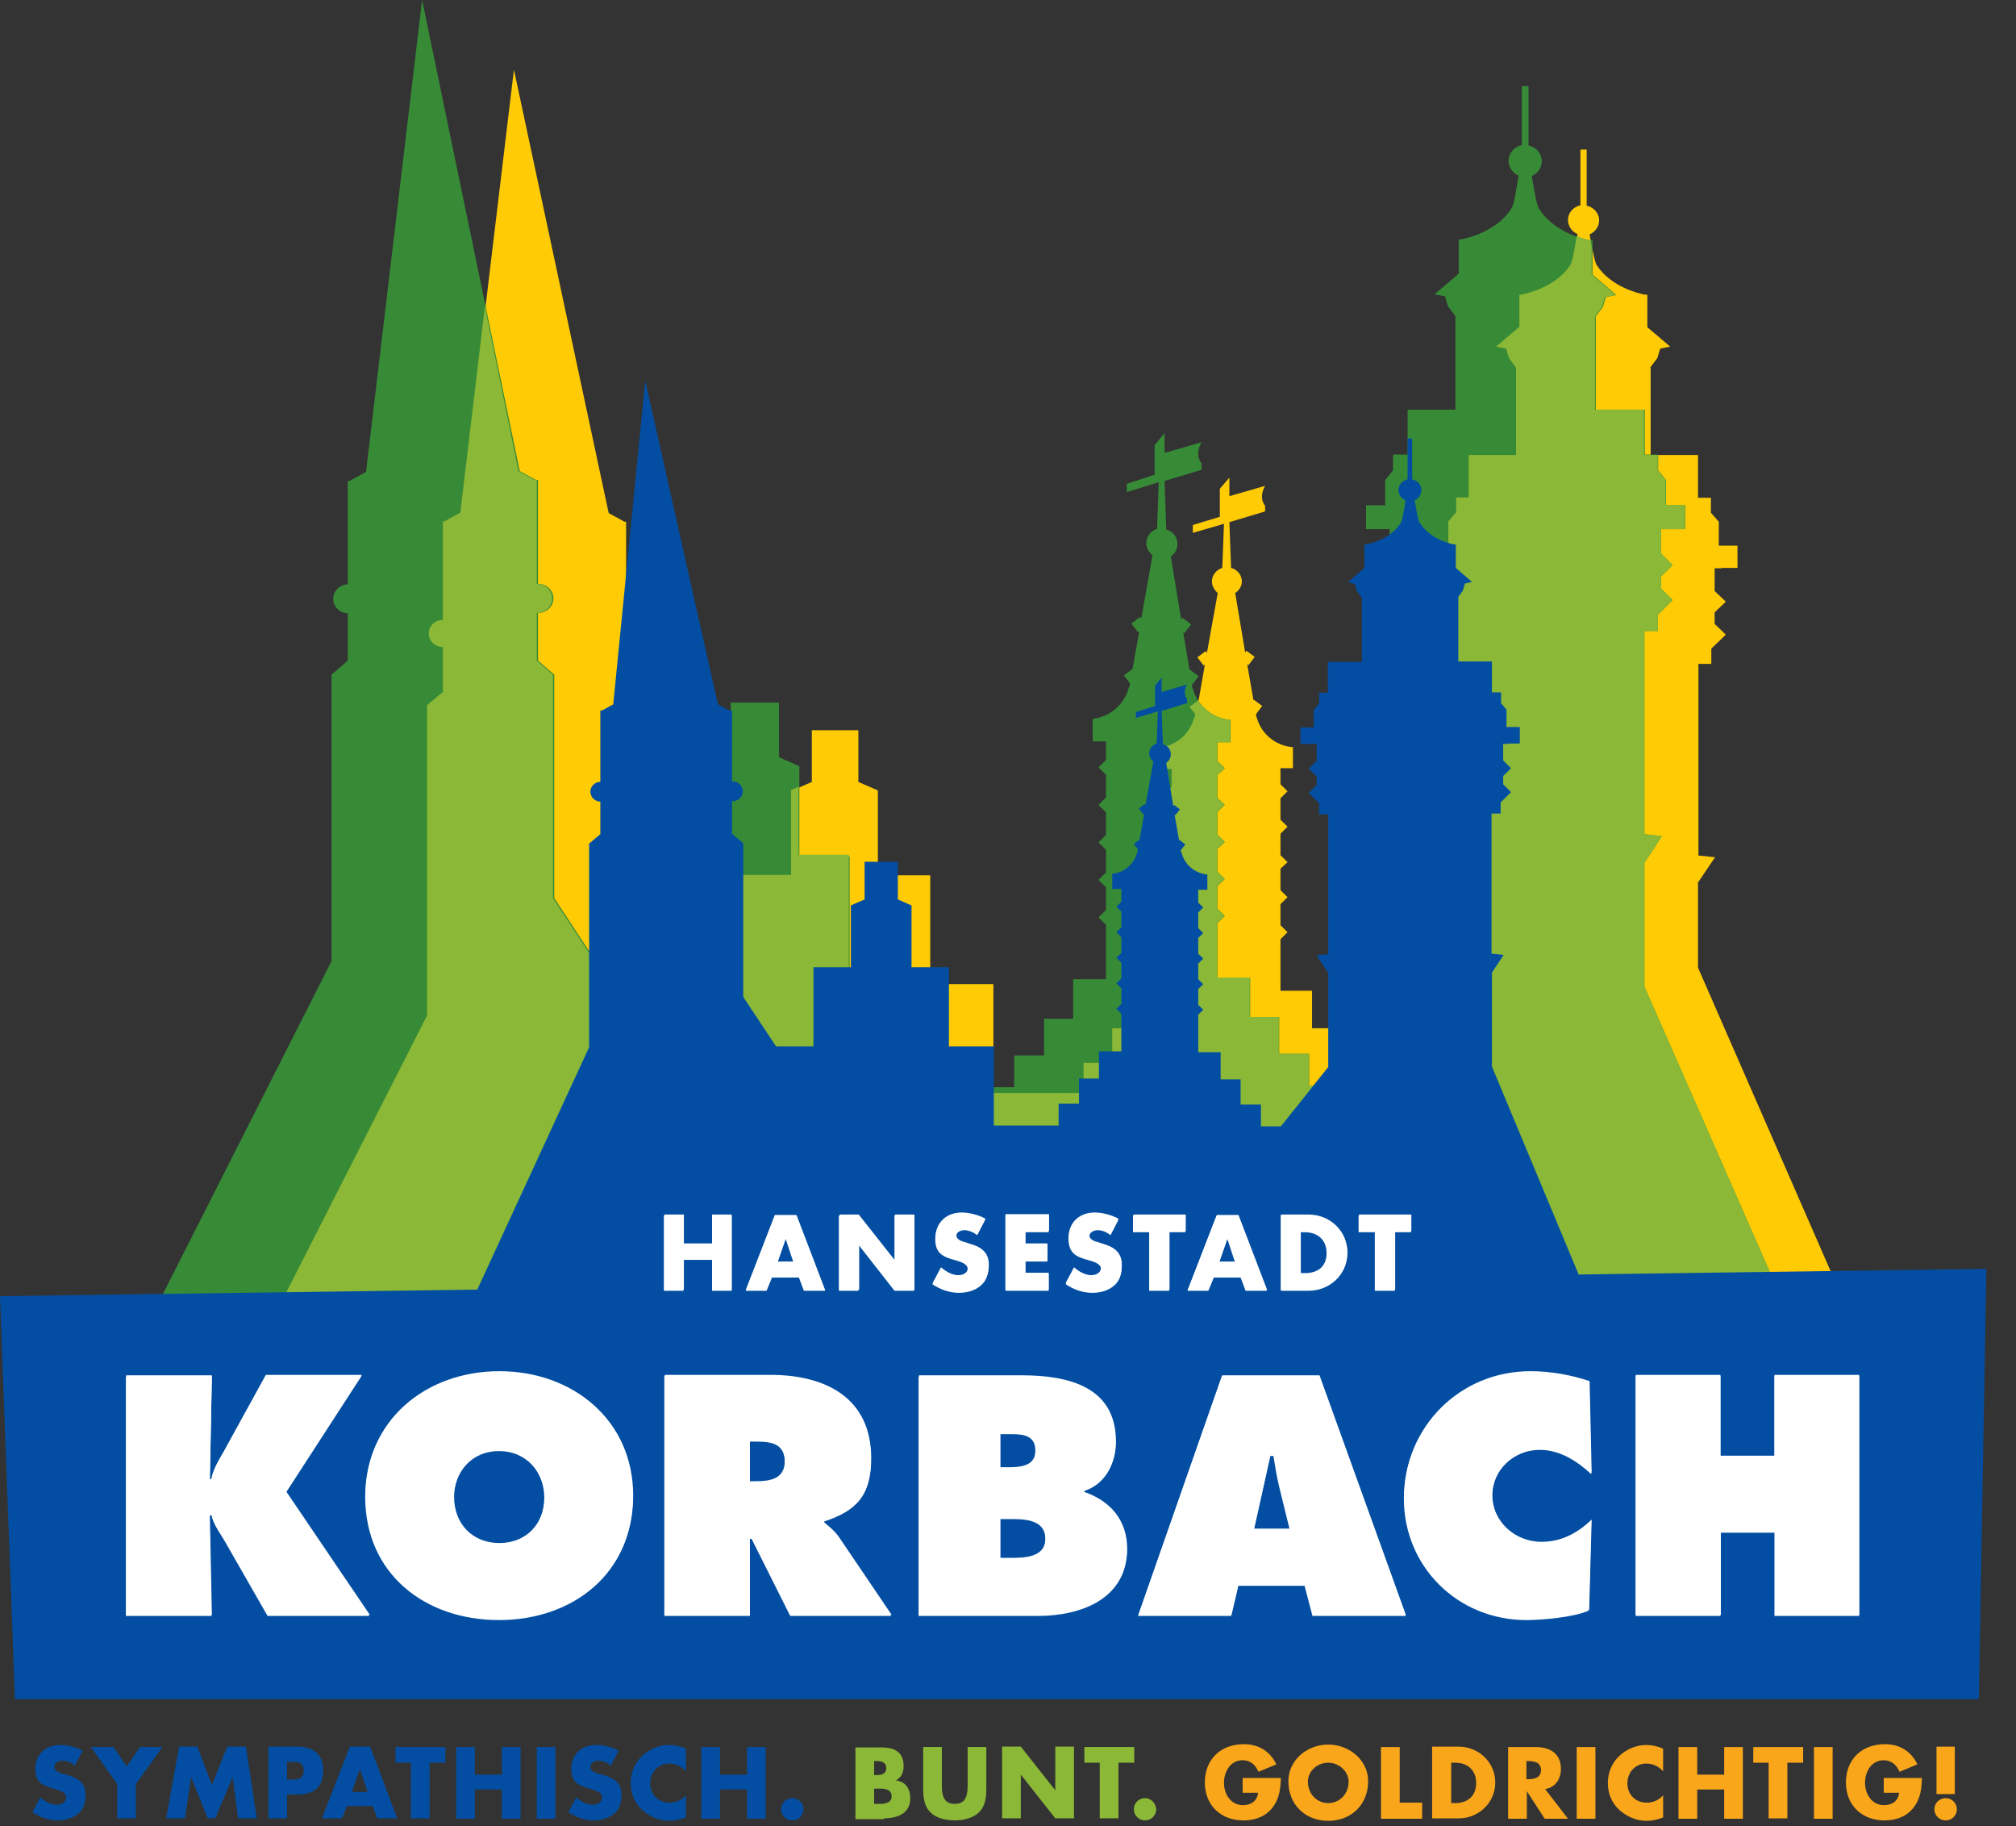
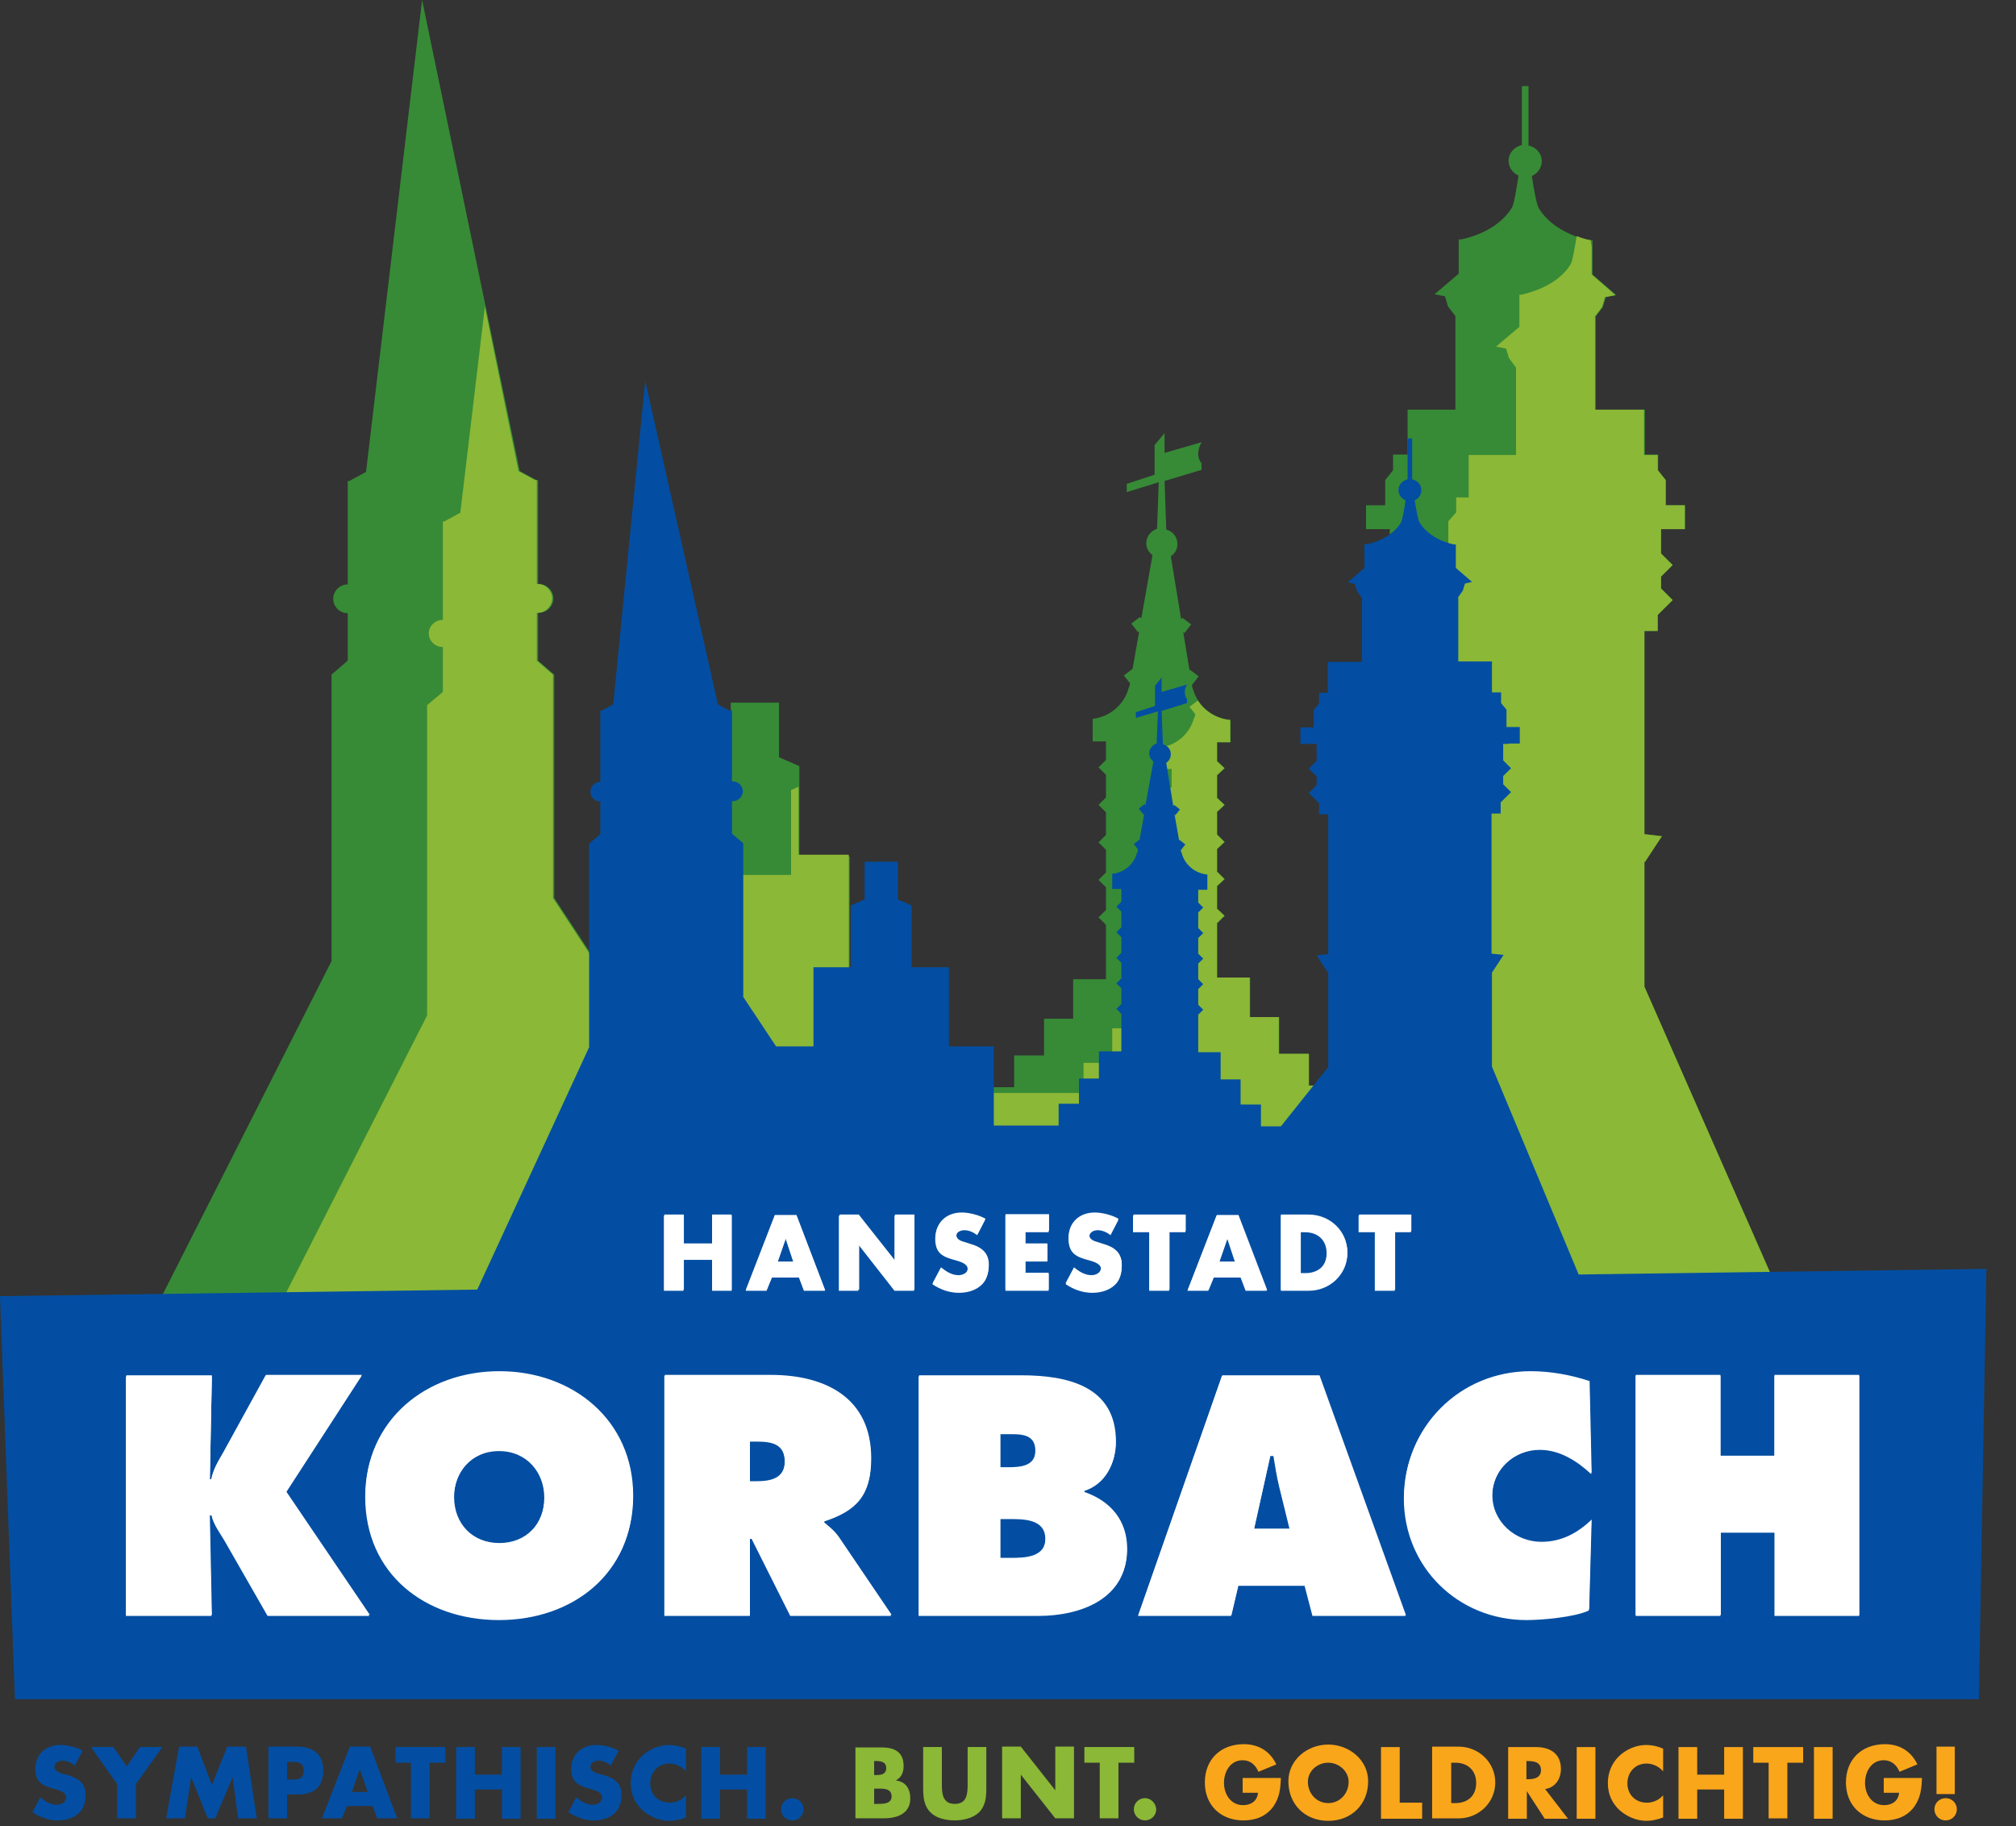
<svg xmlns="http://www.w3.org/2000/svg" width="53" height="48" viewBox="0 0 53 48" fill="none">
  <rect x="0" y="0" width="53" height="48" fill="#333333" stroke="none" />
-   <path d="M45.263 14.927H45.678V14.342H45.187V13.714L44.979 13.475V13.085H44.64V11.959H43.395V9.662H43.384L43.57 9.413L43.646 9.164L43.909 9.11L43.308 8.601V7.745H43.242C43.057 7.712 42.336 7.528 41.975 6.965C41.921 6.878 41.855 6.499 41.79 6.163C41.932 6.098 42.041 5.957 42.041 5.795C42.041 5.6 41.899 5.448 41.713 5.405V3.932H41.549V5.394C41.364 5.437 41.222 5.589 41.222 5.784C41.222 5.947 41.331 6.098 41.473 6.152C41.418 6.499 41.353 6.867 41.298 6.954C40.938 7.528 40.195 7.702 40.009 7.745H39.955V8.59L39.343 9.11L39.605 9.164L39.682 9.413L39.867 9.662V11.959H38.611V13.075H38.283V13.465L38.076 13.703V14.331H37.584V14.916H37.967H38.185V15.523L37.901 15.805L38.185 16.086V16.4L37.901 16.682L38.283 17.05V17.451H38.6H38.611V22.488L38.174 22.532L38.611 23.182V26.583L36.7 28.728H35.979V27.937H35.225V27.027H34.493V26.042H33.663V24.688L33.849 24.503L33.663 24.319V23.767L33.849 23.582L33.663 23.398V22.835L33.849 22.662L33.663 22.478V21.914L33.849 21.73L33.663 21.546V20.983L33.849 20.799L33.663 20.614V20.192H33.991V19.639C33.532 19.607 33.15 19.282 33.041 18.859L33.03 18.849L33.019 18.773L33.183 18.556L32.964 18.394L32.953 18.404L32.789 17.462L32.822 17.484L32.986 17.267L32.768 17.105L32.735 17.148L32.473 15.588C32.571 15.523 32.648 15.415 32.648 15.284C32.648 15.111 32.527 14.97 32.364 14.927V14.905L32.32 13.725L33.259 13.443V13.291C33.259 13.291 33.073 13.107 33.259 12.771L32.32 13.042V12.555L32.069 12.847V13.584L31.359 13.8V14.006L32.178 13.768L32.134 14.927C31.97 14.981 31.861 15.122 31.861 15.284C31.861 15.404 31.927 15.512 32.014 15.588L31.73 17.159L31.697 17.115L31.479 17.278L31.643 17.494L31.675 17.473L31.512 18.404L31.293 18.567L31.446 18.762L31.435 18.805V18.816L31.424 18.849L31.413 18.859C31.304 19.271 30.954 19.585 30.507 19.639L30.496 19.65V20.203H30.823V20.669L30.638 20.853L30.823 21.037V21.6L30.638 21.784L30.823 21.968V22.532L30.638 22.716L30.823 22.9V23.463L30.638 23.648L30.823 23.832V24.395L30.638 24.579L30.823 24.763V26.042H29.993V27.027H29.262V27.937H28.508V28.728H26.116V25.868H24.456V23.008H23.079V20.777L22.555 20.549H22.566V19.195H21.343V20.549H21.354L20.829 20.777V23.008H19.453V25.868H18.077L16.875 24.081V18.534L16.46 18.188V17.007C16.471 17.007 16.471 17.007 16.482 17.007C16.69 17.007 16.854 16.845 16.854 16.649C16.854 16.454 16.69 16.292 16.482 16.292C16.471 16.292 16.471 16.292 16.46 16.292V13.714H16.417L16.002 13.486L13.511 1.83L12.113 13.497L11.698 13.725H11.654V16.292C11.447 16.292 11.283 16.454 11.283 16.649C11.283 16.845 11.447 17.007 11.654 17.007V18.188L11.239 18.534V24.081V26.692L7.482 34.058H10.06H48.409L44.64 25.435V23.171L44.651 23.182L45.088 22.532L44.651 22.488V17.451H44.99V17.05L45.372 16.682L45.077 16.4V16.097L45.372 15.815L45.077 15.534V14.938H45.263V14.927Z" fill="#FFCB05" />
  <path d="M43.876 13.909H44.302V13.281H43.799V12.62L43.592 12.36V11.949H43.242V10.768H41.953V8.33H41.943L42.139 8.07L42.216 7.811L42.489 7.756L41.866 7.215V6.316H41.779C41.582 6.272 40.839 6.088 40.457 5.481C40.402 5.395 40.326 4.994 40.271 4.626C40.424 4.561 40.533 4.409 40.533 4.236C40.533 4.03 40.381 3.867 40.184 3.824V2.264H40.009V3.813C39.813 3.857 39.66 4.019 39.66 4.225C39.66 4.398 39.769 4.55 39.922 4.615C39.867 4.972 39.802 5.373 39.747 5.46C39.376 6.066 38.6 6.261 38.404 6.294H38.349V7.193L37.715 7.735L37.989 7.789L38.065 8.049L38.262 8.309V10.768H37.005V11.949H36.623V12.36L36.416 12.62V13.281H35.913V13.909H36.306H36.536V14.549L36.241 14.841L36.536 15.133V15.469L36.241 15.762L36.634 16.152V16.574H36.962H36.973V21.926L36.525 21.98L36.973 22.662V26.259L35.16 28.534H34.417V27.7H33.63V26.736H32.866V25.696H32.003V24.266L32.2 24.071L32.003 23.887V23.291L32.2 23.107L32.003 22.912V22.316L32.2 22.132L32.003 21.937V21.341L32.2 21.157L32.003 20.973V20.377L32.2 20.192L32.003 20.008V19.51H32.352V18.925C31.872 18.882 31.479 18.546 31.359 18.102L31.348 18.091L31.337 18.004L31.512 17.777L31.282 17.603L31.271 17.614L31.107 16.618L31.14 16.639L31.315 16.412L31.085 16.238L31.053 16.282L30.78 14.624C30.889 14.549 30.954 14.44 30.954 14.299C30.954 14.115 30.834 13.964 30.66 13.92V13.899L30.616 12.642L31.588 12.35V12.176C31.588 12.176 31.391 11.981 31.588 11.624L30.616 11.905V11.385L30.354 11.7V12.479L29.622 12.718V12.934L30.463 12.675L30.419 13.899C30.255 13.953 30.135 14.104 30.135 14.278C30.135 14.408 30.201 14.516 30.299 14.592L30.004 16.26L29.971 16.217L29.742 16.39L29.917 16.618L29.95 16.596L29.775 17.582L29.545 17.755L29.709 17.961L29.698 18.004V18.015L29.687 18.058L29.677 18.069C29.567 18.503 29.196 18.838 28.737 18.893L28.726 18.903V19.488H29.076V19.976L28.879 20.171L29.076 20.366V20.962L28.879 21.157L29.076 21.352V21.947L28.879 22.142L29.076 22.337V22.933L28.879 23.128L29.076 23.323V23.919L28.879 24.114L29.076 24.309V25.739H28.213V26.779H27.448V27.743H26.662V28.577H24.172V25.544H22.337V22.511H21.015V20.138L20.469 19.9H20.48V18.47H19.213V19.867H19.224L18.677 20.106V22.467H17.247V25.501H15.816L14.571 23.605V17.733L14.145 17.365V16.108C14.156 16.108 14.156 16.108 14.166 16.108C14.374 16.108 14.549 15.935 14.549 15.729C14.549 15.524 14.374 15.35 14.166 15.35C14.156 15.35 14.156 15.35 14.145 15.35V12.62H14.101L13.664 12.382L11.097 0L9.623 12.404L9.186 12.642H9.142V15.361C8.935 15.361 8.76 15.534 8.76 15.74C8.76 15.946 8.935 16.119 9.142 16.119V17.365L8.716 17.733V23.605V25.262L4.26 34.059H46.803L43.231 25.934V22.652L43.242 22.662L43.69 21.98L43.231 21.926V16.585H43.581V16.163L43.974 15.773L43.668 15.469V15.155L43.974 14.852L43.668 14.549V13.909H43.876Z" fill="#378B36" />
  <path d="M11.228 26.692L7.482 34.058H7.547H46.803L43.231 25.934V22.651L43.242 22.662L43.69 21.98L43.231 21.926V16.585H43.581V16.163L43.974 15.773L43.668 15.469V15.155L43.974 14.852L43.668 14.548V13.909H43.865H44.291V13.281H43.788V12.62L43.581 12.36V11.959H43.384H43.221V10.768H41.932V8.33H41.921L42.117 8.07L42.194 7.81L42.467 7.756L41.844 7.214V6.478C41.833 6.424 41.822 6.37 41.812 6.305H41.779C41.713 6.294 41.593 6.261 41.451 6.207C41.396 6.532 41.342 6.868 41.287 6.955C40.927 7.529 40.184 7.702 39.998 7.745H39.944V8.59L39.332 9.11L39.594 9.164L39.671 9.414L39.856 9.663V11.959H38.611V13.075H38.283V13.465L38.076 13.703V14.332H37.584V14.917H37.967H38.185V15.523L37.901 15.805L38.185 16.087V16.401L37.901 16.682L38.283 17.051V17.452H38.6H38.611V22.489L38.174 22.532L38.611 23.182V26.584L36.7 28.729H35.979V27.938H35.629L35.149 28.534H34.406V27.7H33.62V26.735H32.855V25.695H31.992V24.265L32.189 24.07L31.992 23.886V23.291L32.189 23.106L31.992 22.911V22.316L32.189 22.131L31.992 21.936V21.341L32.189 21.156L31.992 20.972V20.377L32.189 20.192L31.992 20.008V19.51H32.342V18.925C31.981 18.892 31.675 18.697 31.49 18.416L31.271 18.578L31.424 18.773L31.413 18.817V18.827L31.402 18.86L31.391 18.871C31.282 19.282 30.933 19.596 30.485 19.651L30.474 19.662V20.214H30.802V20.68L30.616 20.864L30.802 21.048V21.611L30.616 21.796L30.802 21.98V22.543L30.616 22.727L30.802 22.911V23.475L30.616 23.659L30.802 23.843V24.406L30.616 24.59L30.802 24.775V26.042H29.971V27.028H29.24V27.938H28.486V28.729H26.094V28.534H24.15V25.5H22.315V22.467H20.993V20.68L20.797 20.766V22.998H19.42V25.858H18.044L17.214 24.634V25.5H15.783L14.538 23.605V17.733L14.112 17.365V16.108C14.123 16.108 14.123 16.108 14.134 16.108C14.341 16.108 14.516 15.935 14.516 15.729C14.516 15.523 14.341 15.35 14.134 15.35C14.123 15.35 14.123 15.35 14.112 15.35V12.62H14.068L13.631 12.382L12.747 8.059L12.102 13.476L11.687 13.703H11.643V16.293C11.436 16.293 11.272 16.455 11.272 16.65C11.272 16.845 11.436 17.007 11.643 17.007V18.188L11.228 18.535V24.081V26.692Z" fill="#8BB836" />
  <path d="M39.66 19.543H39.955V19.109H39.605V18.654L39.463 18.481V18.199H39.223V17.387H38.338V15.708H38.327L38.458 15.524L38.513 15.339L38.699 15.296L38.273 14.928V14.31H38.229C38.098 14.289 37.584 14.159 37.322 13.736C37.279 13.671 37.235 13.4 37.191 13.151C37.3 13.108 37.366 13 37.366 12.88C37.366 12.74 37.268 12.631 37.126 12.599V11.526H37.005V12.599C36.874 12.631 36.765 12.74 36.765 12.88C36.765 13 36.842 13.108 36.951 13.151C36.918 13.4 36.864 13.671 36.831 13.736C36.569 14.159 36.044 14.289 35.902 14.31H35.87V14.928L35.433 15.307L35.618 15.35L35.673 15.534L35.804 15.719V17.398H34.908V18.21H34.679V18.492L34.537 18.665V19.12H34.188V19.553H34.461H34.614V19.998L34.406 20.203L34.614 20.409V20.637L34.406 20.843L34.679 21.113V21.406H34.908H34.919V25.078L34.614 25.111L34.919 25.577V28.047L33.674 29.607H33.15V29.032H32.615V28.372H32.09V27.657H31.501V26.671L31.632 26.541L31.501 26.411V25.999L31.632 25.869L31.501 25.739V25.328L31.632 25.198L31.501 25.067V24.656L31.632 24.526L31.501 24.396V23.984L31.632 23.854L31.501 23.724V23.388H31.741V22.988C31.413 22.955 31.14 22.728 31.064 22.413L31.053 22.403L31.042 22.348L31.162 22.197L31.009 22.078L30.998 22.088L30.878 21.406L30.9 21.428L31.02 21.276L30.867 21.157L30.845 21.189L30.66 20.052C30.736 19.998 30.78 19.922 30.78 19.824C30.78 19.694 30.692 19.597 30.572 19.564V19.553L30.539 18.687L31.206 18.481V18.373C31.206 18.373 31.075 18.232 31.206 17.994L30.539 18.189V17.809L30.365 18.026V18.557L29.862 18.719V18.871L30.441 18.698L30.408 19.543C30.299 19.575 30.212 19.683 30.212 19.803C30.212 19.889 30.255 19.965 30.321 20.019L30.113 21.168L30.092 21.135L29.939 21.254L30.059 21.406L30.081 21.395L29.96 22.067L29.808 22.186L29.917 22.327L29.906 22.359C29.906 22.359 29.906 22.359 29.906 22.37V22.403H29.895C29.819 22.706 29.567 22.933 29.25 22.966H29.24V23.367H29.48V23.703L29.349 23.832L29.48 23.962V24.374L29.349 24.504L29.48 24.634V25.046L29.349 25.176L29.48 25.306V25.718L29.349 25.848L29.48 25.977V26.389L29.349 26.519L29.48 26.649V27.635H28.89V28.35H28.366V29.011H27.831V29.585H26.127V27.505H24.947V25.425H23.964V23.8L23.593 23.637H23.604V22.652H22.73V23.637H22.741L22.369 23.8V25.425H21.386V27.505H20.403L19.54 26.205V22.164L19.245 21.915V21.059C19.256 21.059 19.256 21.059 19.267 21.059C19.409 21.059 19.529 20.94 19.529 20.799C19.529 20.659 19.409 20.539 19.267 20.539C19.256 20.539 19.256 20.539 19.245 20.539V18.676H19.169L18.874 18.514L16.963 10.01L16.122 18.514L15.827 18.676H15.783V20.55C15.641 20.55 15.521 20.669 15.521 20.81C15.521 20.951 15.641 21.07 15.783 21.07V21.926L15.488 22.175V26.216V27.526L12.473 34.059H41.735L39.223 28.036V25.555V25.566L39.529 25.1L39.212 25.067V21.384H39.452V21.092L39.725 20.821L39.518 20.615V20.398L39.725 20.193L39.518 19.987V19.553H39.66V19.543Z" fill="#034EA2" />
  <path d="M0 34.069L0.393 44.663H52.024L52.221 33.353L0 34.069Z" fill="#034EA2" />
  <path d="M50.91 47.157H51.391V45.911H50.91V47.157ZM51.15 47.265C50.986 47.265 50.855 47.395 50.855 47.557C50.855 47.72 50.986 47.85 51.15 47.85C51.314 47.85 51.445 47.72 51.445 47.557C51.445 47.395 51.314 47.265 51.15 47.265ZM49.523 46.745V47.124H49.927C49.905 47.341 49.741 47.449 49.534 47.449C49.206 47.449 49.031 47.157 49.031 46.864C49.031 46.572 49.195 46.268 49.523 46.268C49.719 46.268 49.861 46.387 49.938 46.572L50.407 46.377C50.244 46.03 49.938 45.846 49.556 45.846C48.944 45.846 48.529 46.246 48.529 46.853C48.529 47.449 48.944 47.85 49.545 47.85C49.861 47.85 50.145 47.742 50.331 47.481C50.495 47.243 50.517 47.016 50.528 46.734H49.523V46.745ZM48.179 45.922H47.688V47.806H48.179V45.922ZM47 46.333H47.404V45.922H46.093V46.333H46.497V47.796H46.989V46.333H47ZM44.619 46.647V45.922H44.127V47.806H44.619V47.037H45.328V47.806H45.82V45.922H45.328V46.647H44.619ZM43.723 45.965C43.581 45.9 43.428 45.867 43.275 45.867C43.013 45.867 42.74 45.986 42.554 46.171C42.368 46.355 42.27 46.604 42.27 46.864C42.27 47.146 42.368 47.384 42.576 47.579C42.773 47.752 43.024 47.861 43.286 47.861C43.439 47.861 43.559 47.828 43.723 47.774V47.189C43.625 47.308 43.461 47.384 43.297 47.384C42.991 47.384 42.784 47.167 42.784 46.875C42.784 46.582 42.991 46.355 43.286 46.355C43.45 46.355 43.614 46.431 43.723 46.561V45.965ZM41.943 45.922H41.451V47.806H41.943V45.922ZM40.129 46.29H40.173C40.337 46.29 40.512 46.322 40.512 46.528C40.512 46.734 40.326 46.767 40.173 46.767H40.129V46.29ZM40.621 47.026C40.894 46.983 41.036 46.756 41.036 46.496C41.036 46.095 40.752 45.922 40.381 45.922H39.649V47.806H40.14V47.081L40.61 47.806H41.222L40.621 47.026ZM38.142 46.333H38.262C38.578 46.333 38.808 46.528 38.808 46.864C38.808 47.232 38.556 47.395 38.262 47.395H38.152V46.333H38.142ZM37.65 47.796H38.349C38.873 47.796 39.31 47.384 39.31 46.853C39.31 46.322 38.873 45.911 38.349 45.911H37.65V47.796ZM36.798 45.922H36.306V47.806H37.388V47.384H36.798V45.922ZM34.919 46.333C35.214 46.333 35.455 46.572 35.455 46.831C35.455 47.157 35.214 47.395 34.919 47.395C34.624 47.395 34.384 47.157 34.384 46.831C34.384 46.561 34.624 46.333 34.919 46.333ZM34.919 45.856C34.373 45.856 33.871 46.257 33.871 46.821C33.871 47.427 34.308 47.861 34.919 47.861C35.531 47.861 35.968 47.427 35.968 46.821C35.968 46.257 35.465 45.856 34.919 45.856ZM32.669 46.745V47.124H33.073C33.052 47.341 32.888 47.449 32.68 47.449C32.353 47.449 32.178 47.157 32.178 46.864C32.178 46.572 32.342 46.268 32.669 46.268C32.866 46.268 33.008 46.387 33.084 46.572L33.554 46.377C33.39 46.03 33.084 45.846 32.702 45.846C32.09 45.846 31.675 46.246 31.675 46.853C31.675 47.449 32.09 47.85 32.691 47.85C33.008 47.85 33.292 47.742 33.478 47.481C33.641 47.243 33.663 47.016 33.674 46.734H32.669V46.745Z" fill="#FAA61A" />
-   <path d="M30.102 47.264C29.939 47.264 29.808 47.394 29.808 47.557C29.808 47.719 29.939 47.849 30.102 47.849C30.266 47.849 30.397 47.719 30.397 47.557C30.387 47.394 30.255 47.264 30.102 47.264ZM29.414 46.333H29.819V45.921H28.508V46.333H28.912V47.795H29.404V46.333H29.414ZM26.345 47.795H26.837V46.647L27.743 47.795H28.235V45.91H27.743V47.058L26.837 45.91H26.345V47.795ZM25.439 45.921V46.907C25.439 47.156 25.417 47.416 25.1 47.416C24.783 47.416 24.761 47.145 24.761 46.907V45.921H24.27V46.983C24.27 47.221 24.281 47.459 24.466 47.643C24.619 47.795 24.871 47.849 25.1 47.849C25.318 47.849 25.57 47.795 25.733 47.643C25.919 47.459 25.93 47.221 25.93 46.983V45.921H25.439ZM22.981 46.289H23.014C23.145 46.289 23.298 46.3 23.298 46.474C23.298 46.636 23.167 46.658 23.036 46.658H22.981V46.289ZM23.243 47.795C23.593 47.795 23.931 47.665 23.931 47.275C23.931 47.015 23.811 46.831 23.549 46.798C23.702 46.723 23.756 46.582 23.756 46.419C23.756 46.062 23.527 45.932 23.189 45.932H22.489V47.817H23.243V47.795ZM22.981 47.015H23.036C23.2 47.015 23.44 46.993 23.44 47.221C23.44 47.427 23.189 47.416 23.047 47.416H22.981V47.015Z" fill="#8BB836" />
+   <path d="M30.102 47.264C29.939 47.264 29.808 47.394 29.808 47.557C29.808 47.719 29.939 47.849 30.102 47.849C30.266 47.849 30.397 47.719 30.397 47.557C30.387 47.394 30.255 47.264 30.102 47.264ZM29.414 46.333H29.819V45.921H28.508V46.333H28.912V47.795H29.404V46.333H29.414ZM26.345 47.795H26.837V46.647L27.743 47.795H28.235V45.91H27.743V47.058L26.837 45.91H26.345V47.795ZM25.439 45.921V46.907C25.439 47.156 25.417 47.416 25.1 47.416C24.783 47.416 24.761 47.145 24.761 46.907V45.921H24.27V46.983C24.27 47.221 24.281 47.459 24.466 47.643C24.619 47.795 24.871 47.849 25.1 47.849C25.318 47.849 25.57 47.795 25.733 47.643C25.919 47.459 25.93 47.221 25.93 46.983V45.921H25.439ZM22.981 46.289H23.014C23.145 46.289 23.298 46.3 23.298 46.474C23.298 46.636 23.167 46.658 23.036 46.658H22.981V46.289ZM23.243 47.795C23.593 47.795 23.931 47.665 23.931 47.275C23.931 47.015 23.811 46.831 23.549 46.798C23.702 46.723 23.756 46.582 23.756 46.419C23.756 46.062 23.527 45.932 23.189 45.932H22.489V47.817V47.795ZM22.981 47.015H23.036C23.2 47.015 23.44 46.993 23.44 47.221C23.44 47.427 23.189 47.416 23.047 47.416H22.981V47.015Z" fill="#8BB836" />
  <path d="M20.829 47.265C20.665 47.265 20.534 47.395 20.534 47.557C20.534 47.72 20.665 47.85 20.829 47.85C20.993 47.85 21.124 47.72 21.124 47.557C21.124 47.395 20.993 47.265 20.829 47.265ZM18.929 46.647V45.921H18.437V47.806H18.929V47.037H19.639V47.806H20.13V45.921H19.639V46.647H18.929ZM18.033 45.965C17.891 45.9 17.738 45.867 17.585 45.867C17.323 45.867 17.05 45.986 16.864 46.17C16.679 46.355 16.58 46.604 16.58 46.864C16.58 47.145 16.679 47.384 16.886 47.579C17.083 47.752 17.334 47.86 17.596 47.86C17.749 47.86 17.869 47.828 18.033 47.774V47.189C17.935 47.308 17.771 47.384 17.607 47.384C17.301 47.384 17.094 47.167 17.094 46.875C17.094 46.582 17.301 46.355 17.596 46.355C17.76 46.355 17.924 46.431 18.033 46.56V45.965ZM16.264 46.019C16.1 45.921 15.86 45.867 15.674 45.867C15.291 45.867 15.018 46.116 15.018 46.495C15.018 46.864 15.226 46.94 15.532 47.026C15.641 47.059 15.827 47.102 15.827 47.243C15.827 47.373 15.707 47.438 15.586 47.438C15.423 47.438 15.27 47.351 15.149 47.243L14.942 47.633C15.139 47.763 15.368 47.85 15.608 47.85C15.805 47.85 16.002 47.795 16.143 47.676C16.296 47.546 16.34 47.362 16.34 47.167C16.34 46.864 16.133 46.734 15.87 46.658L15.739 46.626C15.652 46.593 15.521 46.56 15.521 46.441C15.521 46.333 15.641 46.279 15.728 46.279C15.849 46.279 15.969 46.333 16.056 46.409L16.264 46.019ZM14.603 45.921H14.112V47.806H14.603V45.921ZM12.484 46.647V45.921H11.993V47.806H12.484V47.037H13.194V47.806H13.686V45.921H13.194V46.647H12.484ZM11.305 46.333H11.709V45.921H10.398V46.333H10.802V47.795H11.294V46.333H11.305ZM9.666 47.102H9.251L9.459 46.506L9.666 47.102ZM9.797 47.471L9.918 47.795H10.442L9.732 45.91H9.197L8.465 47.795H8.989L9.12 47.471H9.797ZM7.547 46.311H7.635C7.831 46.311 7.984 46.311 7.984 46.55C7.984 46.777 7.81 46.777 7.635 46.777H7.547V46.311ZM7.056 47.795H7.547V47.167H7.831C8.257 47.167 8.498 46.972 8.498 46.528C8.498 46.095 8.214 45.91 7.81 45.91H7.056V47.795ZM4.369 47.795H4.861L5.024 46.712L5.461 47.795H5.658L6.117 46.712L6.259 47.795H6.75L6.466 45.91H5.975L5.57 46.918L5.188 45.91H4.708L4.369 47.795ZM3.08 46.896V47.795H3.572V46.896L4.271 45.921H3.681L3.331 46.431L2.982 45.921H2.392L3.08 46.896ZM2.174 46.019C2.01 45.921 1.769 45.867 1.584 45.867C1.201 45.867 0.928 46.116 0.928 46.495C0.928 46.864 1.136 46.94 1.442 47.026C1.551 47.059 1.737 47.102 1.737 47.243C1.737 47.373 1.617 47.438 1.496 47.438C1.333 47.438 1.18 47.351 1.059 47.243L0.852 47.633C1.049 47.763 1.278 47.85 1.518 47.85C1.715 47.85 1.911 47.795 2.053 47.676C2.206 47.546 2.25 47.362 2.25 47.167C2.25 46.864 2.042 46.734 1.78 46.658L1.649 46.626C1.562 46.593 1.431 46.56 1.431 46.441C1.431 46.333 1.551 46.279 1.638 46.279C1.758 46.279 1.879 46.333 1.966 46.409L2.174 46.019Z" fill="#034EA2" />
  <path d="M36.656 33.928H36.143V32.39H35.717V31.956H37.093V32.39H36.667V33.928H36.656ZM34.188 33.495H34.308C34.614 33.495 34.876 33.332 34.876 32.942C34.876 32.585 34.635 32.39 34.308 32.39H34.188V33.495ZM33.674 31.956H34.406C34.963 31.956 35.422 32.39 35.422 32.942C35.422 33.495 34.963 33.928 34.406 33.928H33.674V31.956ZM32.265 32.563L32.047 33.191H32.473L32.265 32.563ZM31.905 33.581L31.763 33.928H31.217L31.981 31.956H32.549L33.303 33.928H32.746L32.615 33.581H31.905ZM30.725 33.928H30.212V32.39H29.786V31.956H31.162V32.39H30.736V33.928H30.725ZM29.196 32.466C29.098 32.39 28.977 32.336 28.857 32.336C28.759 32.336 28.639 32.39 28.639 32.498C28.639 32.617 28.781 32.661 28.868 32.682L28.999 32.726C29.272 32.801 29.491 32.942 29.491 33.267C29.491 33.462 29.447 33.668 29.283 33.798C29.13 33.928 28.923 33.982 28.715 33.982C28.464 33.982 28.224 33.896 28.016 33.755L28.235 33.343C28.366 33.451 28.519 33.549 28.694 33.549C28.814 33.549 28.945 33.484 28.945 33.354C28.945 33.213 28.737 33.159 28.628 33.127C28.3 33.04 28.093 32.953 28.093 32.563C28.093 32.162 28.377 31.902 28.781 31.902C28.977 31.902 29.229 31.967 29.403 32.065L29.196 32.466ZM26.957 32.39V32.726H27.536V33.159H26.957V33.495H27.569V33.928H26.433V31.956H27.569V32.39H26.957ZM25.69 32.466C25.591 32.39 25.471 32.336 25.351 32.336C25.253 32.336 25.133 32.39 25.133 32.498C25.133 32.617 25.275 32.661 25.362 32.682L25.493 32.726C25.766 32.801 25.985 32.942 25.985 33.267C25.985 33.462 25.941 33.668 25.777 33.798C25.624 33.928 25.417 33.982 25.209 33.982C24.958 33.982 24.718 33.896 24.51 33.755L24.729 33.343C24.86 33.451 25.013 33.549 25.187 33.549C25.308 33.549 25.439 33.484 25.439 33.354C25.439 33.213 25.231 33.159 25.122 33.127C24.794 33.04 24.587 32.953 24.587 32.563C24.587 32.162 24.871 31.902 25.275 31.902C25.471 31.902 25.723 31.967 25.897 32.065L25.69 32.466ZM22.053 31.956H22.566L23.516 33.159V31.956H24.03V33.928H23.516L22.566 32.715V33.928H22.053V31.956ZM20.654 32.563L20.436 33.191H20.862L20.654 32.563ZM20.294 33.581L20.152 33.928H19.606L20.37 31.956H20.939L21.692 33.928H21.135L21.004 33.581H20.294ZM18.721 32.715V31.956H19.235V33.928H18.721V33.116H17.968V33.928H17.454V31.956H17.968V32.715H18.721ZM43.002 42.475H45.23V40.287H46.65V42.475H48.878V36.17H46.65V38.294H45.23V36.17H43.002V42.475ZM41.779 36.333C41.287 36.17 40.752 36.073 40.228 36.073C38.36 36.073 36.907 37.546 36.907 39.388C36.907 41.186 38.327 42.584 40.129 42.584C40.544 42.584 41.396 42.508 41.768 42.334L41.833 39.973C41.462 40.33 41.036 40.558 40.512 40.558C39.824 40.558 39.223 40.027 39.223 39.334C39.223 38.651 39.791 38.11 40.479 38.11C41.003 38.11 41.462 38.402 41.833 38.749L41.779 36.333ZM32.964 40.19L33.39 38.272H33.478C33.521 38.543 33.565 38.814 33.63 39.084L33.904 40.2H32.964V40.19ZM32.549 41.684H34.297L34.504 42.475H36.951L34.679 36.17H32.123L29.917 42.475H32.363L32.549 41.684ZM26.291 39.929H26.52C26.891 39.929 27.481 39.919 27.481 40.45C27.481 40.969 26.935 40.98 26.553 40.98H26.291V39.929ZM26.291 38.597V37.698H26.454C26.793 37.698 27.219 37.665 27.219 38.131C27.219 38.565 26.837 38.597 26.498 38.597H26.291ZM24.15 42.475H27.295C28.41 42.475 29.622 42.031 29.622 40.742C29.622 39.995 29.185 39.485 28.497 39.247V39.193C29.054 39.02 29.327 38.478 29.327 37.925C29.327 36.474 28.071 36.181 26.837 36.181H24.15V42.475ZM19.715 37.893H19.89C20.283 37.893 20.633 37.947 20.633 38.435C20.633 38.9 20.25 38.965 19.879 38.965H19.715V37.893ZM17.454 42.475H19.715V40.45H19.759L20.775 42.475H23.429L22.042 40.428C21.911 40.244 21.769 40.146 21.659 40.049V39.995C22.522 39.713 22.894 39.312 22.894 38.359C22.894 36.766 21.681 36.17 20.25 36.17H17.465V42.475H17.454ZM13.118 38.142C13.85 38.142 14.309 38.705 14.309 39.366C14.309 40.081 13.817 40.58 13.118 40.58C12.419 40.58 11.927 40.081 11.927 39.366C11.938 38.705 12.386 38.142 13.118 38.142ZM13.118 36.073C11.185 36.073 9.601 37.362 9.601 39.344C9.601 41.37 11.174 42.584 13.118 42.584C15.051 42.584 16.635 41.37 16.635 39.344C16.635 37.362 15.051 36.073 13.118 36.073ZM3.31 42.475H5.56L5.505 39.832H5.56C5.614 40.092 5.811 40.33 5.942 40.569L7.034 42.475H9.71L7.515 39.236L9.503 36.17H6.979L5.865 38.196C5.734 38.424 5.592 38.651 5.549 38.911H5.516L5.57 36.181H3.31V42.475Z" fill="white" />
  <path d="M36.667 33.897H36.154V32.359H35.728V31.925H37.104V32.359H36.678V33.897H36.667ZM34.198 33.464H34.319C34.624 33.464 34.887 33.301 34.887 32.911C34.887 32.554 34.646 32.359 34.319 32.359H34.198V33.464ZM33.674 31.925H34.406C34.963 31.925 35.422 32.359 35.422 32.911C35.422 33.464 34.963 33.897 34.406 33.897H33.674V31.925ZM32.276 32.532L32.058 33.16H32.484L32.276 32.532ZM31.916 33.561L31.774 33.908H31.227L31.992 31.936H32.56L33.314 33.908H32.757L32.626 33.561H31.916ZM30.736 33.897H30.223V32.359H29.797V31.925H31.173V32.359H30.747V33.897H30.736ZM29.196 32.434C29.098 32.359 28.977 32.304 28.857 32.304C28.759 32.304 28.639 32.359 28.639 32.467C28.639 32.586 28.781 32.629 28.868 32.651L28.999 32.694C29.272 32.77 29.491 32.911 29.491 33.236C29.491 33.431 29.447 33.637 29.283 33.767C29.13 33.897 28.923 33.951 28.715 33.951C28.464 33.951 28.224 33.864 28.016 33.724L28.235 33.312C28.366 33.42 28.519 33.518 28.694 33.518C28.814 33.518 28.945 33.453 28.945 33.323C28.945 33.182 28.737 33.128 28.628 33.095C28.3 33.008 28.093 32.922 28.093 32.532C28.093 32.131 28.377 31.871 28.781 31.871C28.977 31.871 29.229 31.936 29.404 32.034L29.196 32.434ZM26.957 32.359V32.684H27.536V33.117H26.957V33.453H27.569V33.886H26.433V31.914H27.579V32.348H26.957V32.359ZM25.701 32.434C25.602 32.359 25.482 32.304 25.362 32.304C25.264 32.304 25.144 32.359 25.144 32.467C25.144 32.586 25.286 32.629 25.373 32.651L25.504 32.694C25.777 32.77 25.996 32.911 25.996 33.236C25.996 33.431 25.952 33.637 25.788 33.767C25.635 33.897 25.428 33.951 25.22 33.951C24.969 33.951 24.729 33.864 24.521 33.724L24.739 33.312C24.871 33.42 25.023 33.518 25.198 33.518C25.318 33.518 25.45 33.453 25.45 33.323C25.45 33.182 25.242 33.128 25.133 33.095C24.805 33.008 24.598 32.922 24.598 32.532C24.598 32.131 24.881 31.871 25.286 31.871C25.482 31.871 25.733 31.936 25.908 32.034L25.701 32.434ZM22.064 31.925H22.577L23.527 33.128V31.925H24.041V33.897H23.538L22.588 32.684V33.897H22.074V31.925H22.064ZM20.665 32.532L20.447 33.16H20.873L20.665 32.532ZM20.294 33.561L20.152 33.908H19.606L20.37 31.936H20.939L21.692 33.908H21.135L21.004 33.561H20.294ZM18.721 32.684V31.925H19.235V33.897H18.721V33.084H17.979V33.897H17.465V31.925H17.979V32.684H18.721ZM43.013 42.444H45.241V40.256H46.661V42.444H48.878V36.139H46.65V38.263H45.23V36.139H43.002V42.444H43.013ZM41.79 36.302C41.298 36.139 40.763 36.042 40.239 36.042C38.371 36.042 36.918 37.515 36.918 39.357C36.918 41.155 38.338 42.552 40.14 42.552C40.555 42.552 41.407 42.477 41.779 42.303L41.844 39.942C41.473 40.299 41.047 40.527 40.523 40.527C39.834 40.527 39.234 39.996 39.234 39.303C39.234 38.62 39.802 38.078 40.49 38.078C41.014 38.078 41.473 38.371 41.844 38.718L41.79 36.302ZM32.975 40.169L33.401 38.252H33.489C33.532 38.523 33.576 38.793 33.641 39.064L33.914 40.18H32.975V40.169ZM32.56 41.664H34.308L34.515 42.455H36.962L34.69 36.15H32.134L29.928 42.455H32.374L32.56 41.664ZM26.301 39.898H26.531C26.902 39.898 27.492 39.887 27.492 40.418C27.492 40.938 26.946 40.949 26.564 40.949H26.301V39.898ZM26.301 38.566V37.667H26.465C26.804 37.667 27.23 37.634 27.23 38.1C27.23 38.533 26.848 38.566 26.509 38.566H26.301ZM24.161 42.444H27.306C28.42 42.444 29.633 42 29.633 40.711C29.633 39.963 29.196 39.454 28.508 39.216V39.162C29.065 38.988 29.338 38.447 29.338 37.894C29.338 36.443 28.082 36.15 26.848 36.15H24.161V42.444ZM19.715 37.862H19.89C20.283 37.862 20.633 37.916 20.633 38.403C20.633 38.869 20.25 38.934 19.879 38.934H19.715V37.862ZM17.465 42.444H19.715V40.418H19.759L20.775 42.444H23.44L22.053 40.397C21.922 40.212 21.779 40.115 21.67 40.017V39.963C22.533 39.682 22.904 39.281 22.904 38.328C22.904 36.735 21.692 36.139 20.261 36.139H17.476V42.444H17.465ZM13.129 38.122C13.861 38.122 14.319 38.685 14.319 39.346C14.319 40.061 13.828 40.559 13.129 40.559C12.43 40.559 11.938 40.061 11.938 39.346C11.938 38.674 12.397 38.122 13.129 38.122ZM13.129 36.042C11.196 36.042 9.612 37.331 9.612 39.313C9.612 41.339 11.185 42.552 13.129 42.552C15.062 42.552 16.646 41.339 16.646 39.313C16.646 37.331 15.062 36.042 13.129 36.042ZM3.32 42.444H5.57L5.516 39.801H5.57C5.625 40.061 5.822 40.299 5.953 40.537L7.045 42.444H9.721L7.526 39.205L9.514 36.139H6.99L5.876 38.165C5.745 38.392 5.603 38.62 5.56 38.88H5.516L5.57 36.15H3.32V42.444Z" fill="white" />
</svg>